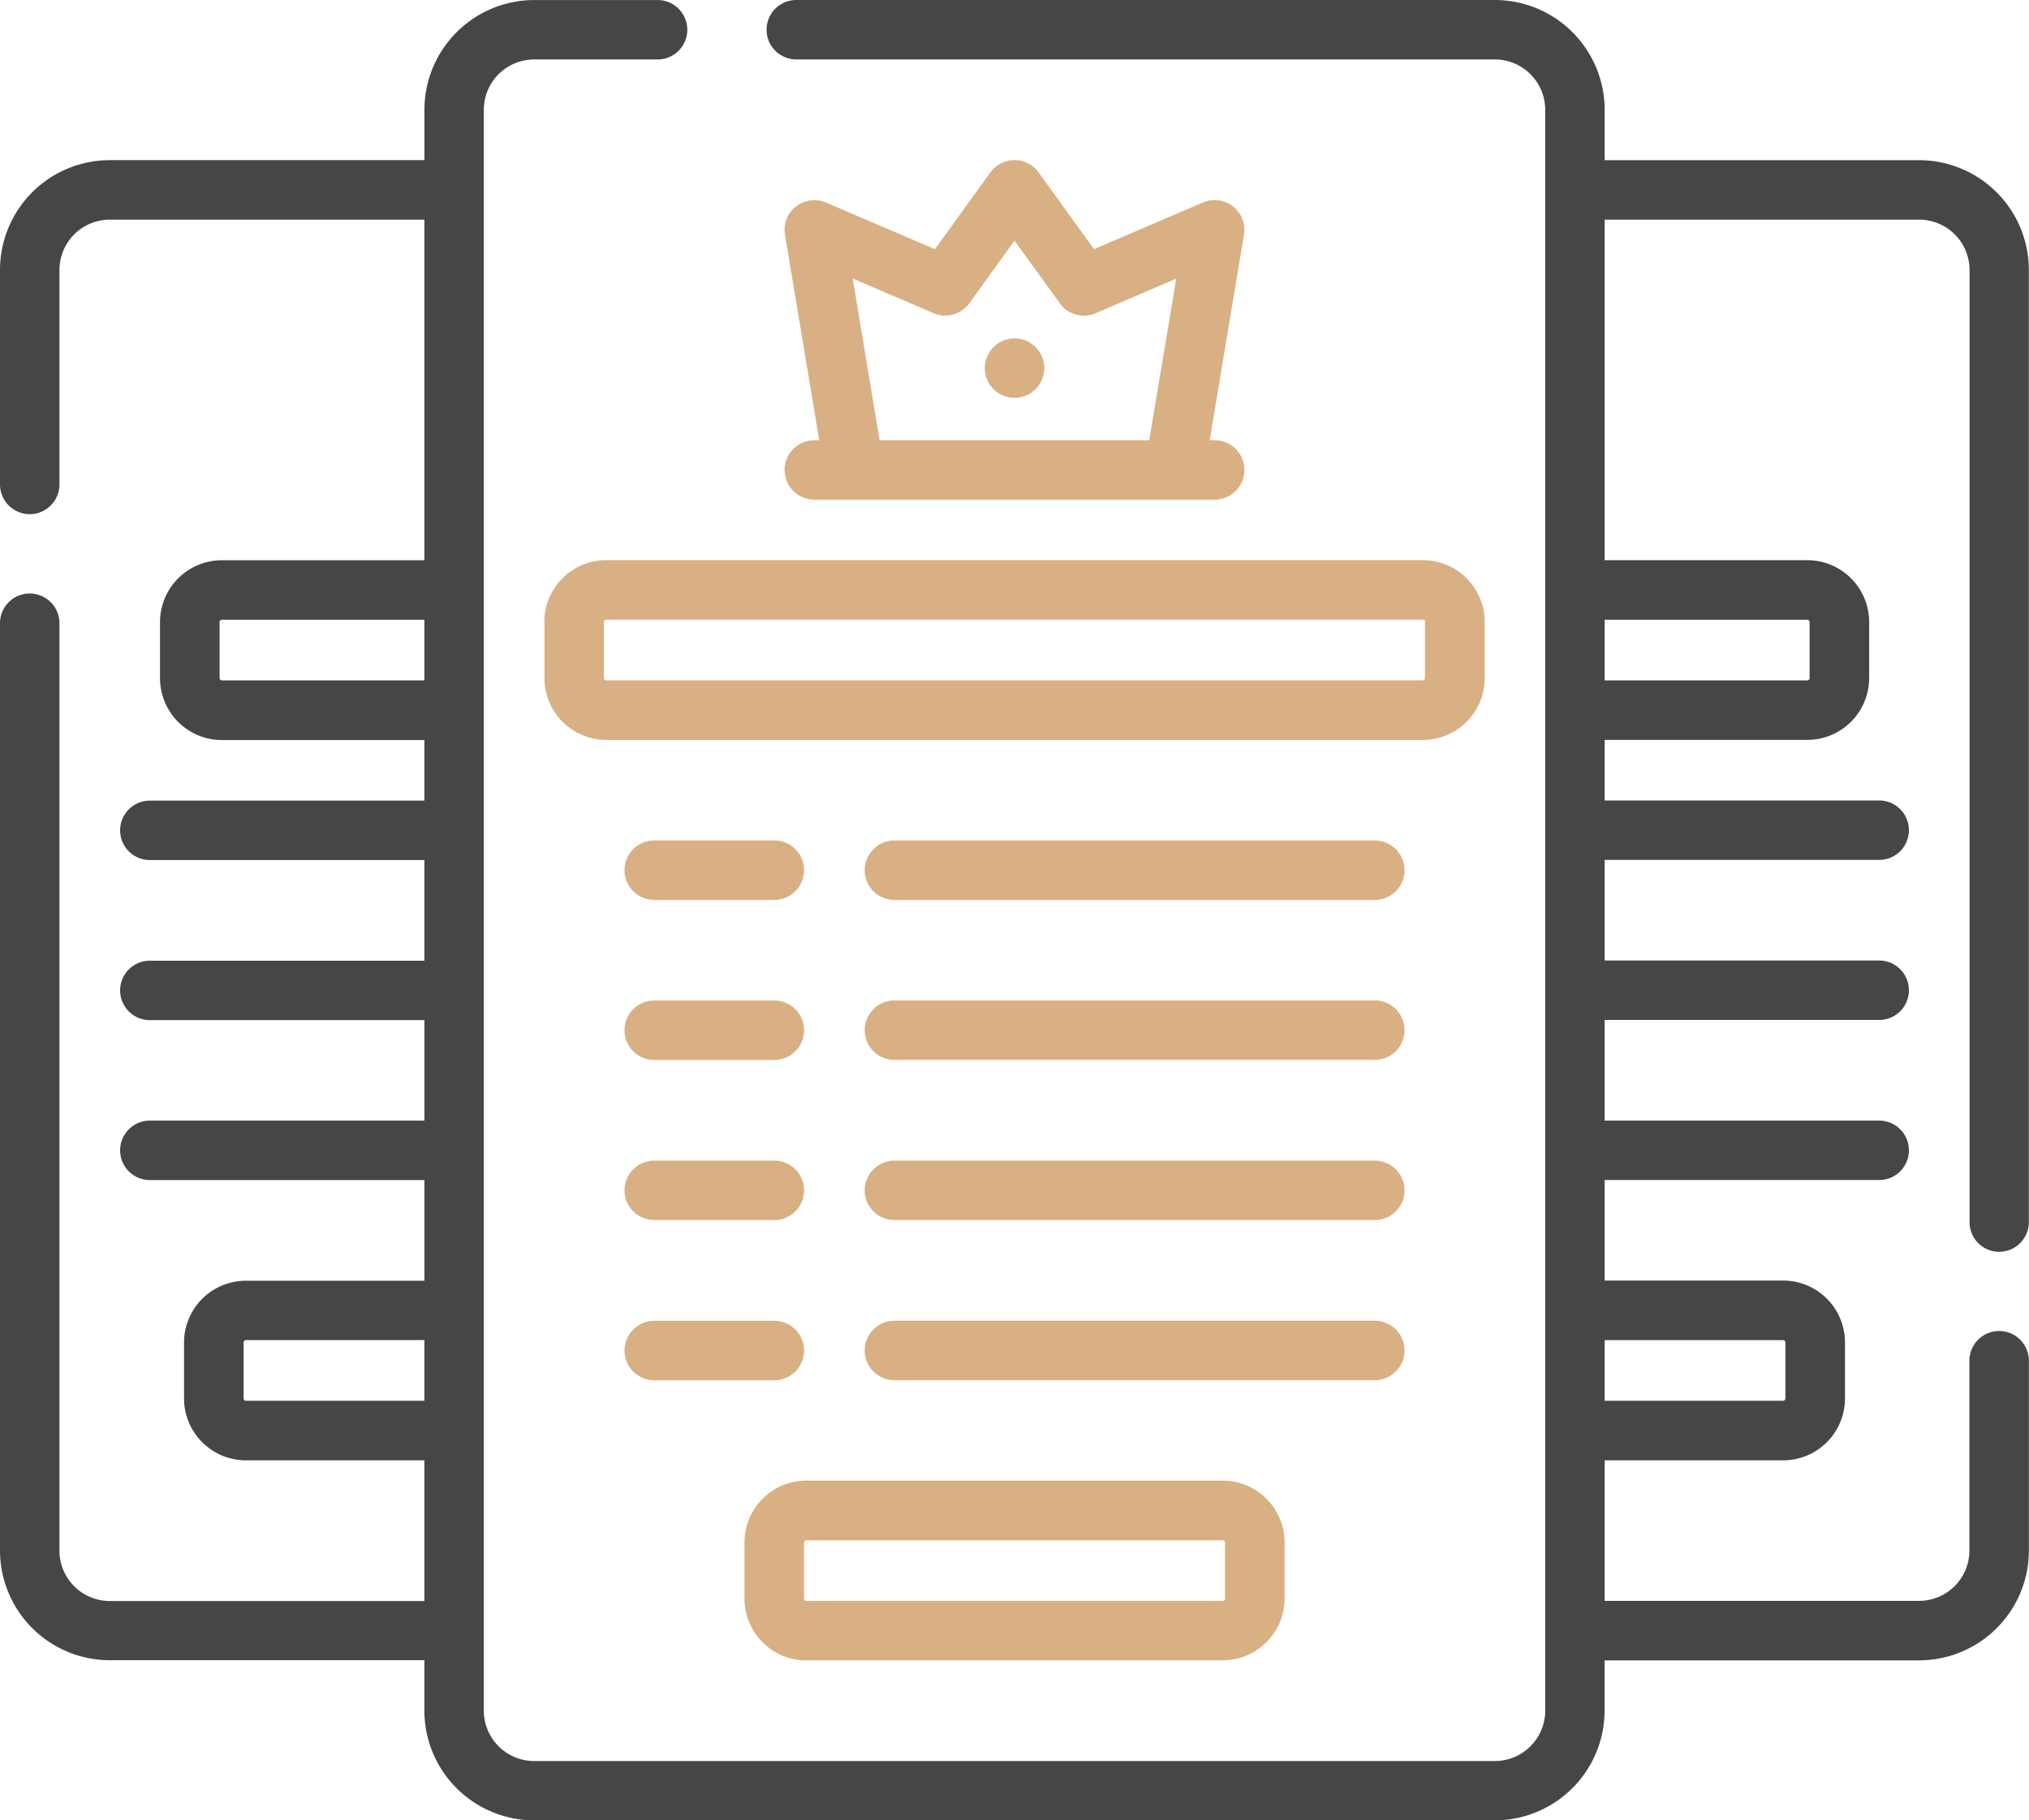
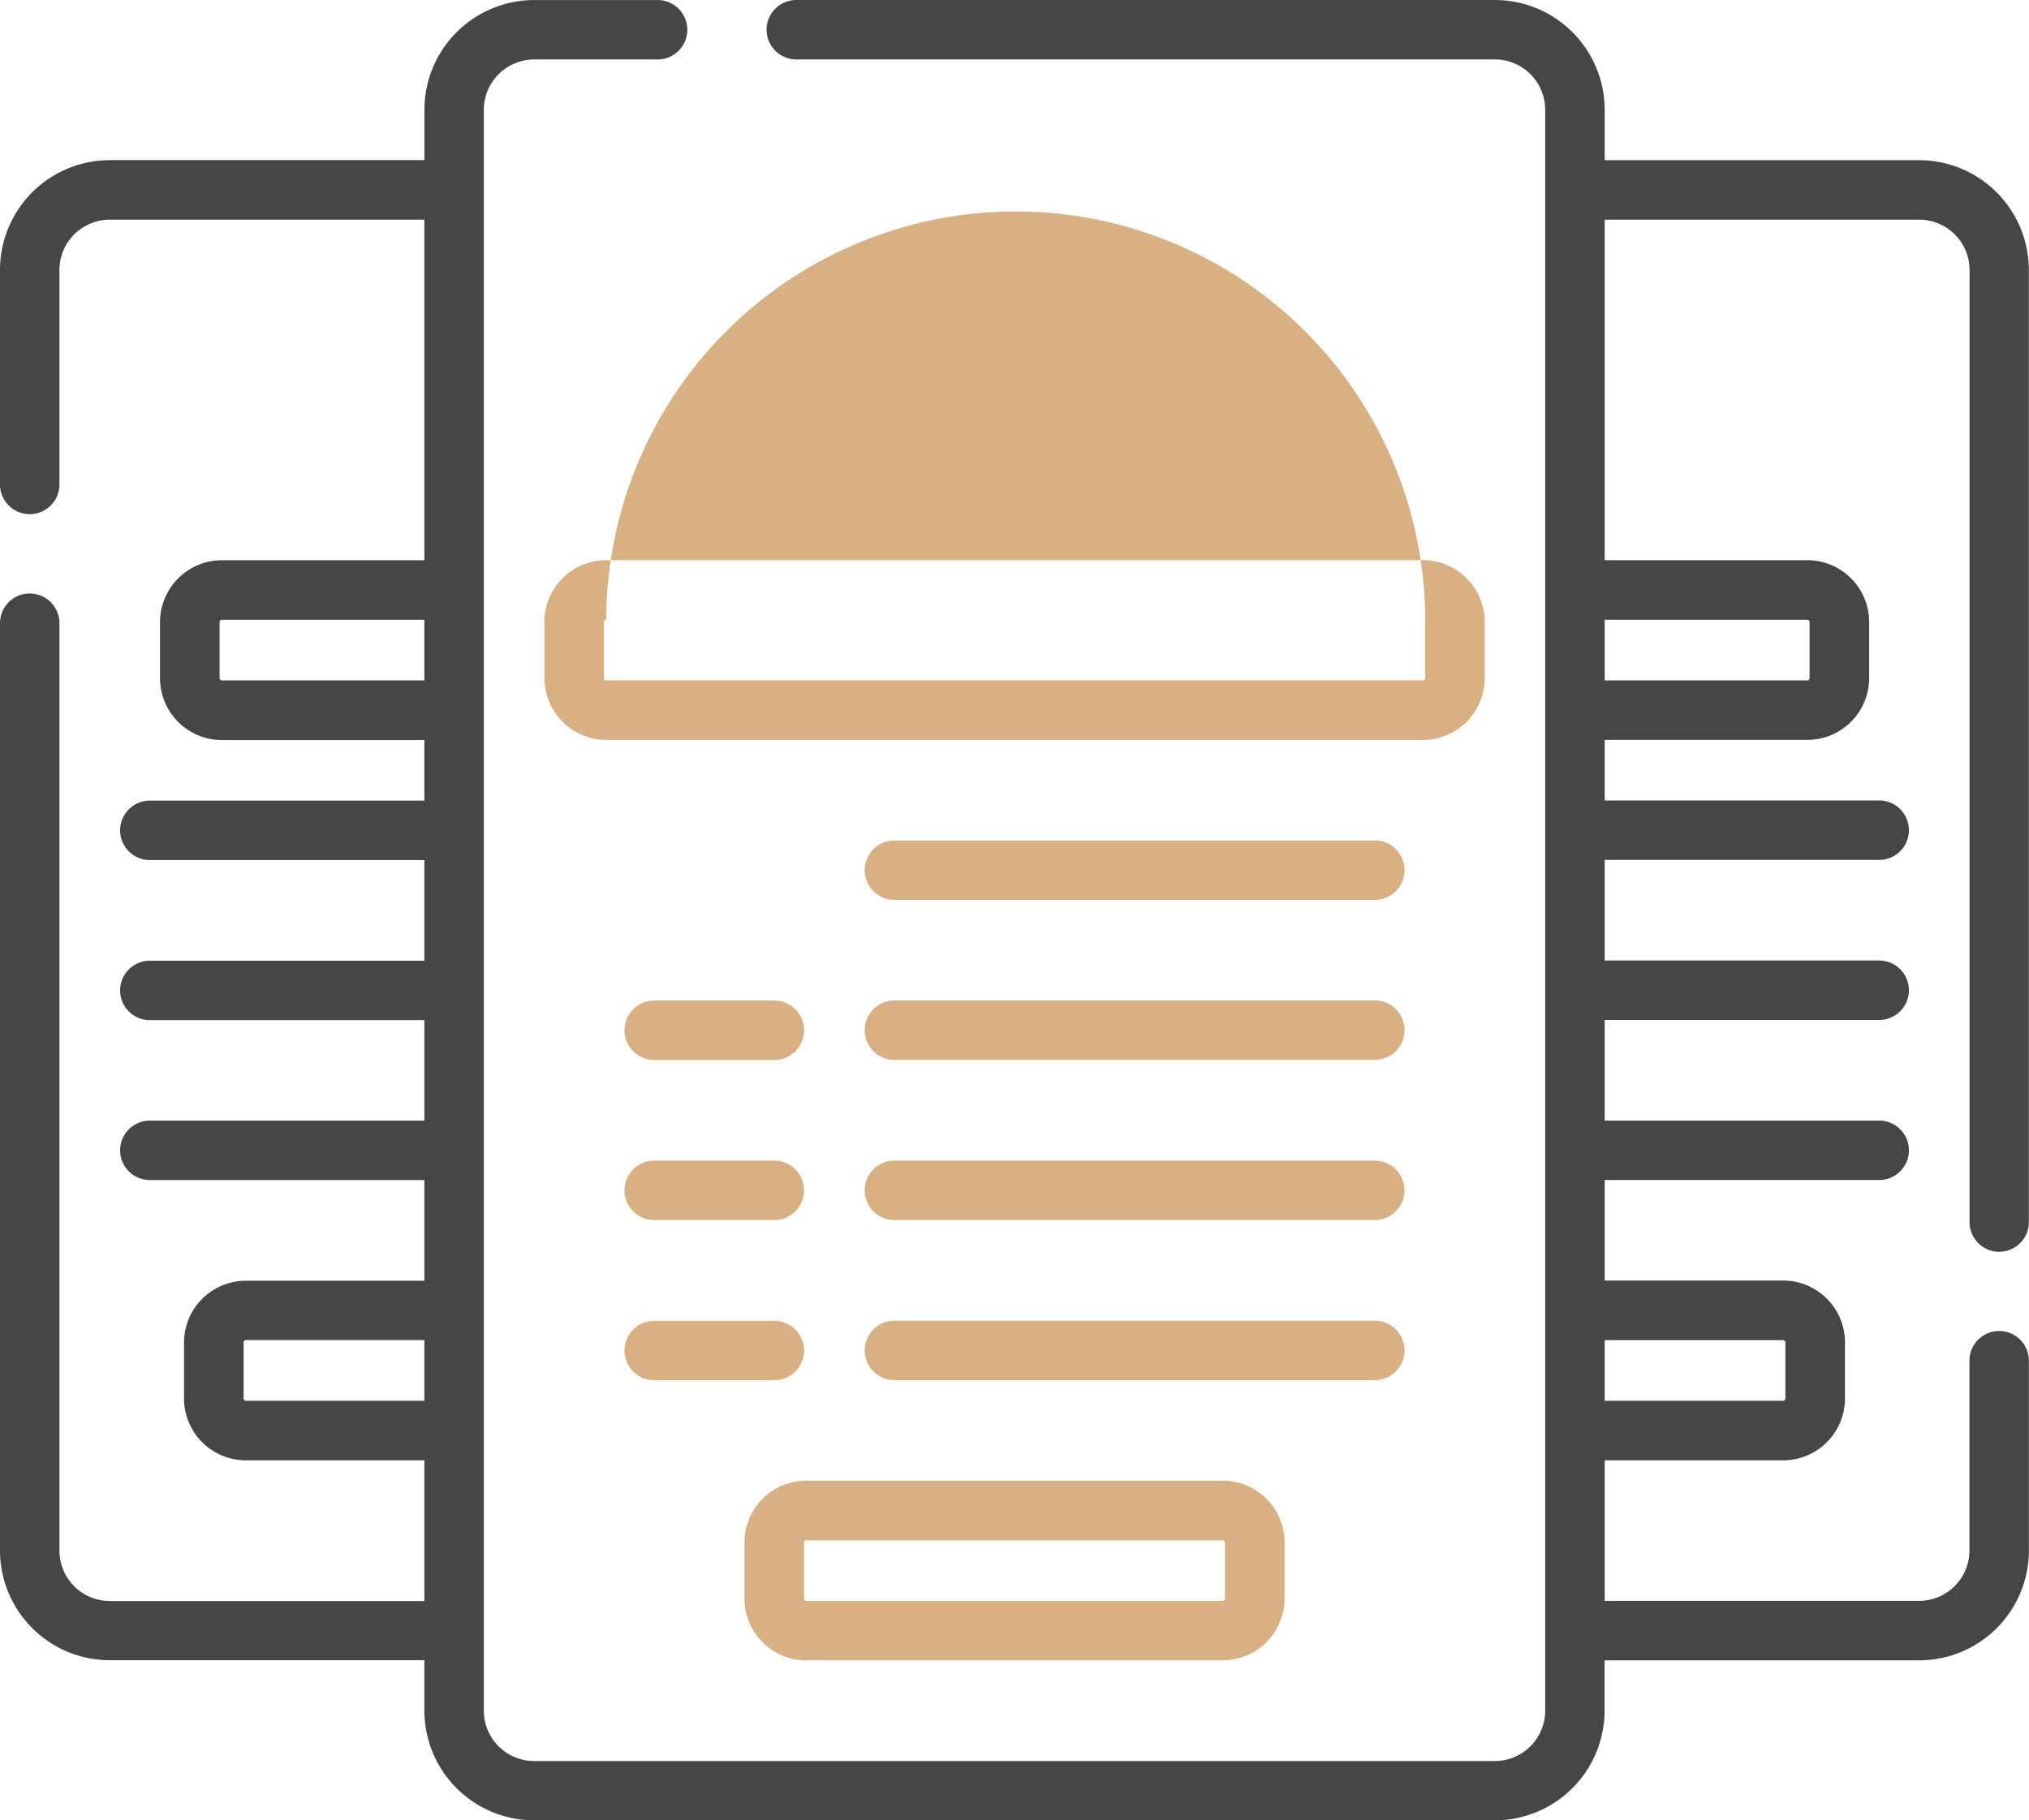
<svg xmlns="http://www.w3.org/2000/svg" width="65.565" height="58.837" viewBox="0 0 65.565 58.837">
  <defs>
    <clipPath id="clip-path">
      <rect id="Rectangle_90" data-name="Rectangle 90" width="65.565" height="58.837" fill="none" />
    </clipPath>
  </defs>
  <g id="Group_659" data-name="Group 659" transform="translate(0)">
    <g id="Group_658" data-name="Group 658" transform="translate(0)" clip-path="url(#clip-path)">
-       <path id="Path_32" data-name="Path 32" d="M49.345,20.086a.961.961,0,0,0,.96.96H63.241a.96.96,0,0,0,0-1.921h-.161l1.107-6.643a.96.96,0,0,0-1.326-1.041l-3.519,1.508-1.792-2.481a.961.961,0,0,0-1.557,0L54.2,12.951l-3.518-1.508a.96.96,0,0,0-1.326,1.041l1.107,6.643h-.16a.961.961,0,0,0-.962.959Zm2.2-6.187,2.611,1.119A.96.96,0,0,0,55.31,14.7l1.463-2.027L58.237,14.7a.961.961,0,0,0,1.157.321L62,13.9l-.874,5.226H52.413Z" transform="translate(-23.99 -4.896)" fill="#d8b083" />
-       <path id="Path_33" data-name="Path 33" d="M34.24,37.24v1.811a2,2,0,0,0,2,2H62.623a2,2,0,0,0,2-2V37.24a2,2,0,0,0-2-2H36.235a2,2,0,0,0-2,2m28.458,0v1.811a.075.075,0,0,1-.075.075H36.235a.075.075,0,0,1-.075-.075V37.24a.075.075,0,0,1,.075-.075H62.623A.075.075,0,0,1,62.7,37.24Z" transform="translate(-16.646 -17.135)" fill="#d8b083" />
+       <path id="Path_33" data-name="Path 33" d="M34.24,37.24v1.811a2,2,0,0,0,2,2H62.623a2,2,0,0,0,2-2V37.24a2,2,0,0,0-2-2H36.235a2,2,0,0,0-2,2m28.458,0v1.811a.075.075,0,0,1-.075.075H36.235a.075.075,0,0,1-.075-.075V37.24a.075.075,0,0,1,.075-.075A.075.075,0,0,1,62.7,37.24Z" transform="translate(-16.646 -17.135)" fill="#d8b083" />
      <path id="Path_34" data-name="Path 34" d="M70.862,52.869H55.339a.96.96,0,1,0,0,1.921H70.862a.96.96,0,0,0,0-1.921" transform="translate(-26.437 -25.703)" fill="#d8b083" />
-       <path id="Path_35" data-name="Path 35" d="M40.235,54.788h3.881a.96.96,0,0,0,0-1.921H40.235a.96.96,0,0,0,0,1.921" transform="translate(-19.094 -25.702)" fill="#d8b083" />
      <path id="Path_36" data-name="Path 36" d="M70.862,62.931H55.339a.96.96,0,1,0,0,1.921H70.862a.96.96,0,1,0,0-1.921" transform="translate(-26.437 -30.595)" fill="#d8b083" />
      <path id="Path_37" data-name="Path 37" d="M40.235,64.857h3.881a.96.96,0,1,0,0-1.921H40.235a.96.96,0,1,0,0,1.921" transform="translate(-19.094 -30.597)" fill="#d8b083" />
      <path id="Path_38" data-name="Path 38" d="M70.862,73.006H55.339a.96.96,0,1,0,0,1.921H70.862a.96.96,0,1,0,0-1.921" transform="translate(-26.437 -35.493)" fill="#d8b083" />
      <path id="Path_39" data-name="Path 39" d="M40.235,74.927h3.881a.96.96,0,1,0,0-1.921H40.235a.96.96,0,1,0,0,1.921" transform="translate(-19.094 -35.493)" fill="#d8b083" />
      <path id="Path_40" data-name="Path 40" d="M71.822,84.036a.961.961,0,0,0-.96-.96H55.339a.96.96,0,1,0,0,1.921H70.862A.961.961,0,0,0,71.822,84.036Z" transform="translate(-26.437 -40.388)" fill="#d8b083" />
      <path id="Path_41" data-name="Path 41" d="M40.235,85h3.881a.96.96,0,0,0,0-1.921H40.235a.96.96,0,0,0,0,1.921" transform="translate(-19.094 -40.388)" fill="#d8b083" />
      <path id="Path_42" data-name="Path 42" d="M48.822,98.946H62.275a2,2,0,0,0,2-2V95.139a2,2,0,0,0-2-2H48.822a2,2,0,0,0-2,2v1.811a2,2,0,0,0,2,2m-.075-3.806a.075.075,0,0,1,.075-.075H62.275a.075.075,0,0,1,.075.075v1.811a.075.075,0,0,1-.075.074H48.822a.075.075,0,0,1-.075-.074Z" transform="translate(-22.765 -45.283)" fill="#d8b083" />
      <path id="Path_43" data-name="Path 43" d="M64.6,40.46a.961.961,0,0,0,.96-.96V8.722a3.551,3.551,0,0,0-3.545-3.545H51.853V3.549A3.552,3.552,0,0,0,48.308,0H25.732a.96.96,0,1,0,0,1.921H48.306a1.629,1.629,0,0,1,1.626,1.627V55.292a1.629,1.629,0,0,1-1.626,1.627H17.26a1.629,1.629,0,0,1-1.626-1.627V3.549A1.629,1.629,0,0,1,17.26,1.922h3.989a.96.96,0,0,0,0-1.921H17.26A3.552,3.552,0,0,0,13.715,3.55V5.176H3.547A3.551,3.551,0,0,0,0,8.721v6.937a.96.96,0,1,0,1.921,0V8.721A1.628,1.628,0,0,1,3.547,7.1H13.713V18.108H7.171a2,2,0,0,0-2,2v1.811a2,2,0,0,0,2,2h6.542v1.958H4.842a.96.96,0,0,0,0,1.921h8.871v3.253H4.842a.96.96,0,0,0,0,1.921h8.872V36.22H4.842a.96.96,0,0,0,0,1.921h8.872v3.254H7.947a2,2,0,0,0-2,1.995V45.2a2,2,0,0,0,2,2h5.766v4.547H3.547a1.628,1.628,0,0,1-1.626-1.626V20.143a.96.96,0,1,0-1.921,0V50.116a3.551,3.551,0,0,0,3.545,3.545H13.713v1.626a3.552,3.552,0,0,0,3.545,3.549H48.306a3.552,3.552,0,0,0,3.545-3.549V53.665H62.016a3.551,3.551,0,0,0,3.545-3.545V43.98a.96.96,0,0,0-1.921,0v6.136a1.628,1.628,0,0,1-1.626,1.626H51.853V47.2h5.766a2,2,0,0,0,2-2V43.389a2,2,0,0,0-2-2H51.853V38.14h8.871a.96.96,0,0,0,0-1.921H51.853V32.966h8.871a.96.96,0,0,0,0-1.921H51.853V27.793h8.871a.96.96,0,0,0,0-1.921H51.853V23.914H58.4a2,2,0,0,0,2-2V20.106a2,2,0,0,0-2-2H51.853V7.1H62.018a1.628,1.628,0,0,1,1.626,1.626V39.5a.961.961,0,0,0,.959.961ZM7.171,21.991a.075.075,0,0,1-.075-.075V20.106a.075.075,0,0,1,.075-.075h6.542v1.96Zm.776,23.284a.075.075,0,0,1-.075-.075V43.389a.075.075,0,0,1,.075-.075h5.766v1.96Zm49.672-1.96a.075.075,0,0,1,.074.075V45.2a.075.075,0,0,1-.074.075H51.853v-1.96ZM58.4,20.031a.075.075,0,0,1,.075.075v1.811a.075.075,0,0,1-.075.075H51.853V20.031Z" fill="#464646" />
      <path id="Path_44" data-name="Path 44" d="M62.891,21.286a.96.96,0,1,1-.96.96.961.961,0,0,1,.96-.96" transform="translate(-30.108 -10.348)" fill="#d8b083" />
    </g>
  </g>
</svg>